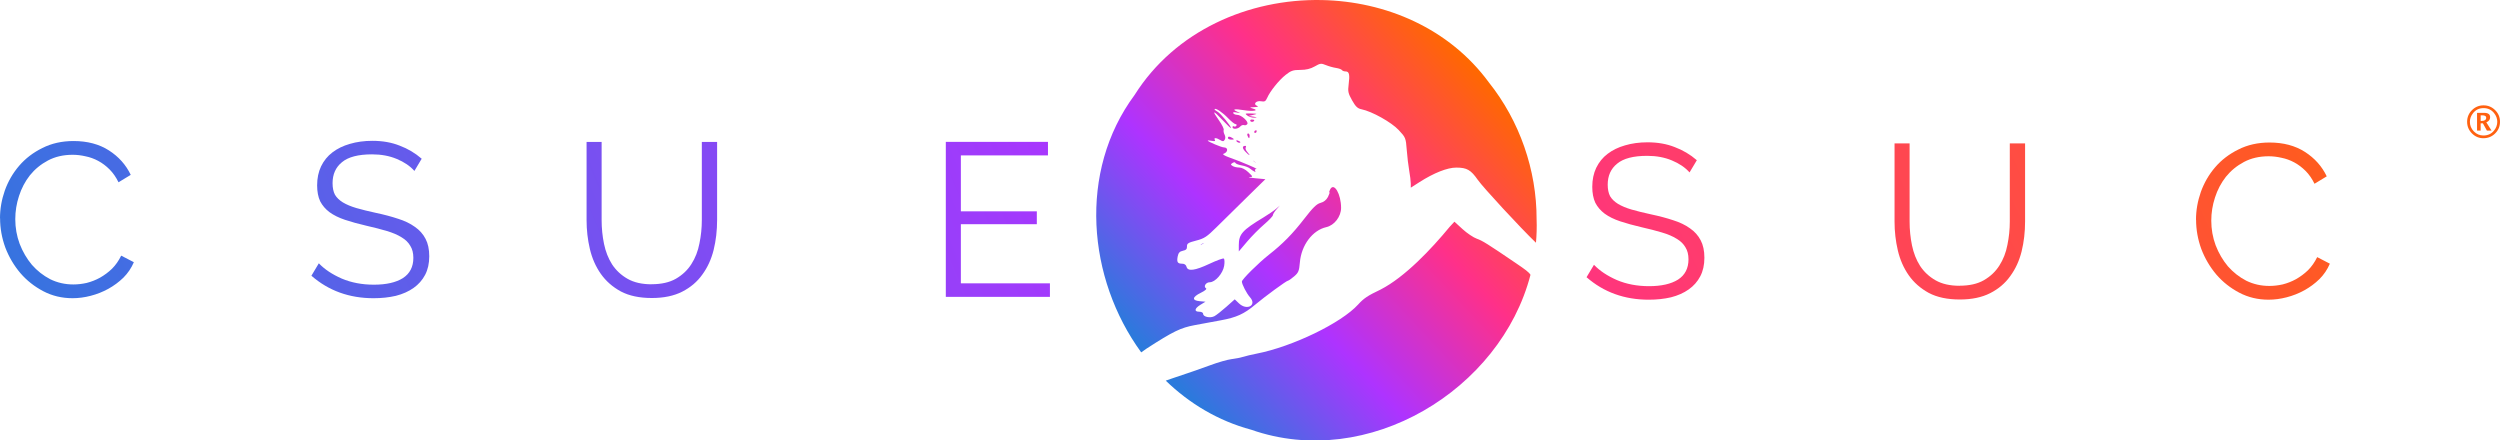
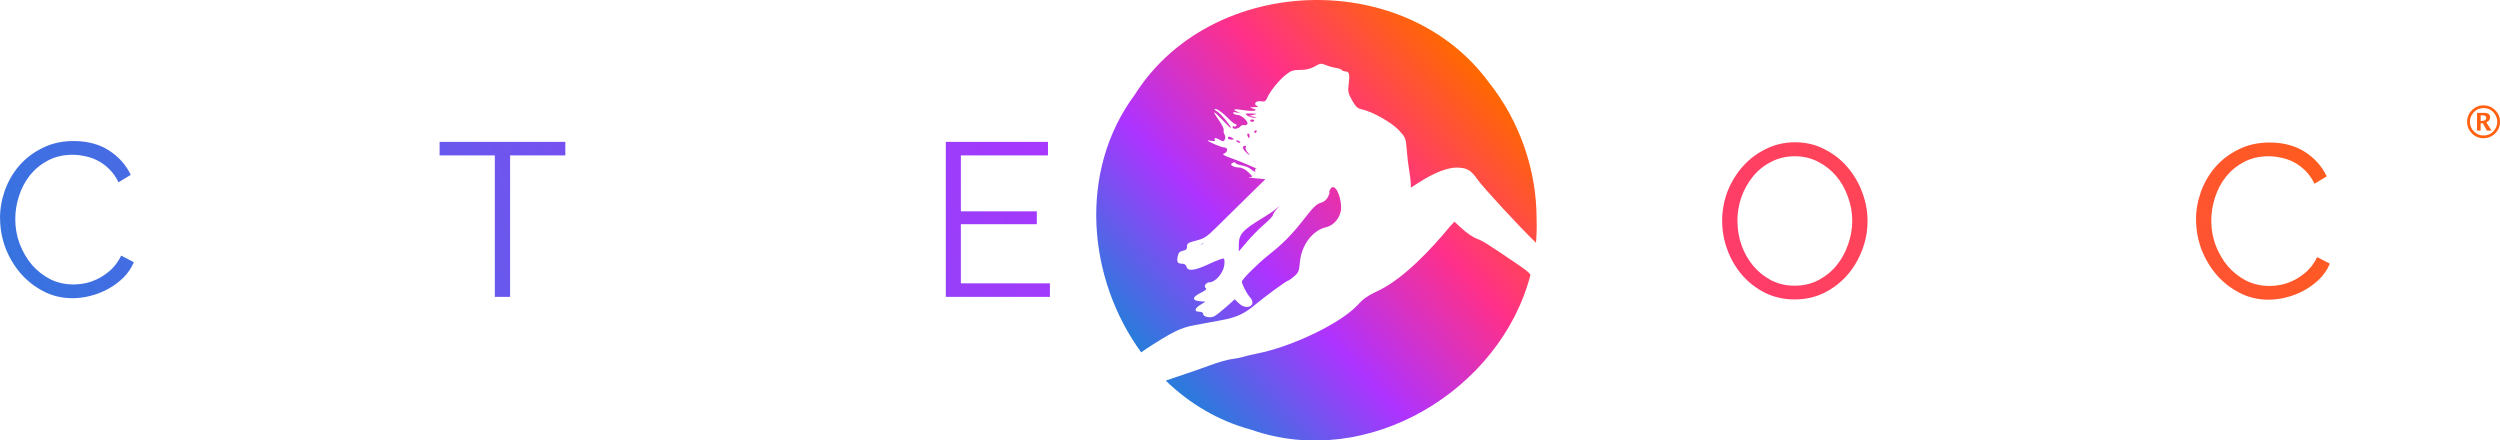
<svg xmlns="http://www.w3.org/2000/svg" xmlns:xlink="http://www.w3.org/1999/xlink" id="svg8" version="1.1" viewBox="0 0 121.216 21.358" height="21.358mm" width="121.216mm">
  <defs id="defs2">
    <linearGradient id="linearGradient3172">
      <stop style="stop-color:#ff3089;stop-opacity:1;" offset="0" id="stop3168" />
      <stop style="stop-color:#ff6800;stop-opacity:1;" offset="1" id="stop3170" />
    </linearGradient>
    <linearGradient id="linearGradient3164">
      <stop style="stop-color:#2e78dd;stop-opacity:1;" offset="0" id="stop3160" />
      <stop style="stop-color:#ae33ff;stop-opacity:1;" offset="1" id="stop3162" />
    </linearGradient>
    <linearGradient id="linearGradient904">
      <stop style="stop-color:#2b7adc;stop-opacity:1;" offset="0" id="stop900" />
      <stop style="stop-color:#ae33ff;stop-opacity:1;" offset="0.33" id="stop908" />
      <stop style="stop-color:#ff3089;stop-opacity:1;" offset="0.66" id="stop910" />
      <stop style="stop-color:#ff6800;stop-opacity:1;" offset="1" id="stop902" />
    </linearGradient>
    <linearGradient xlink:href="#linearGradient904" id="linearGradient906" x1="56.832" y1="18.347" x2="72.191" y2="3.996" gradientUnits="userSpaceOnUse" />
    <linearGradient xlink:href="#linearGradient3164" id="linearGradient3166" x1="35.23" y1="162.411" x2="85.956" y2="141.054" gradientUnits="userSpaceOnUse" />
    <linearGradient xlink:href="#linearGradient3172" id="linearGradient3174" x1="111.069" y1="162.411" x2="156.446" y2="141.054" gradientUnits="userSpaceOnUse" />
  </defs>
  <g id="text12-7" style="font-style:normal;font-weight:normal;font-size:10.583px;line-height:1.25;font-family:sans-serif;letter-spacing:0px;word-spacing:0px;fill:url(#linearGradient3166);fill-opacity:1;stroke:none;stroke-width:0.265" aria-label="COSTUME" transform="translate(-35.23,-141.054)">
    <path id="path4578" style="font-style:normal;font-variant:normal;font-weight:normal;font-stretch:normal;font-family:Raleway;-inkscape-font-specification:Raleway;fill:url(#linearGradient3166);fill-opacity:1;stroke-width:0.265" d="m 35.23,151.638 q 0,-0.677 0.233,-1.344 0.243,-0.677 0.699,-1.206 0.455,-0.529 1.122,-0.857 0.667,-0.339 1.513,-0.339 1.005,0 1.714,0.455 0.709,0.455 1.058,1.185 l -0.593,0.36 q -0.18,-0.37 -0.434,-0.624 -0.254,-0.254 -0.55,-0.413 -0.296,-0.159 -0.614,-0.222 -0.318,-0.074 -0.624,-0.074 -0.677,0 -1.196,0.275 -0.519,0.275 -0.878,0.72 -0.349,0.445 -0.529,1.005 -0.18,0.55 -0.18,1.122 0,0.624 0.212,1.196 0.222,0.572 0.593,1.016 0.381,0.434 0.889,0.699 0.519,0.254 1.122,0.254 0.318,0 0.646,-0.074 0.339,-0.085 0.646,-0.254 0.318,-0.18 0.582,-0.434 0.265,-0.265 0.445,-0.635 l 0.614,0.318 q -0.18,0.423 -0.508,0.751 -0.328,0.318 -0.73,0.54 -0.402,0.222 -0.857,0.339 -0.445,0.116 -0.878,0.116 -0.773,0 -1.418,-0.339 -0.646,-0.339 -1.111,-0.878 -0.466,-0.55 -0.73,-1.238 -0.254,-0.699 -0.254,-1.418 z" />
    <path id="path4580" style="font-style:normal;font-variant:normal;font-weight:normal;font-stretch:normal;font-family:Raleway;-inkscape-font-specification:Raleway;fill:url(#linearGradient3166);fill-opacity:1;stroke-width:0.265" d="m 45.979,155.501 q -0.783,0 -1.439,-0.318 -0.646,-0.328 -1.111,-0.857 -0.466,-0.54 -0.72,-1.228 -0.254,-0.688 -0.254,-1.408 0,-0.751 0.265,-1.439 0.275,-0.688 0.751,-1.217 0.476,-0.529 1.122,-0.836 0.646,-0.318 1.397,-0.318 0.783,0 1.429,0.339 0.656,0.328 1.111,0.868 0.466,0.54 0.72,1.228 0.254,0.677 0.254,1.386 0,0.751 -0.275,1.439 -0.265,0.688 -0.741,1.217 -0.466,0.519 -1.111,0.836 -0.646,0.307 -1.397,0.307 z m -2.783,-3.81 q 0,0.614 0.201,1.185 0.201,0.561 0.572,1.005 0.37,0.434 0.878,0.699 0.508,0.254 1.132,0.254 0.635,0 1.154,-0.275 0.519,-0.275 0.878,-0.72 0.36,-0.445 0.55,-1.005 0.201,-0.561 0.201,-1.143 0,-0.614 -0.212,-1.175 -0.201,-0.572 -0.572,-1.005 -0.37,-0.434 -0.878,-0.688 -0.508,-0.265 -1.122,-0.265 -0.635,0 -1.154,0.275 -0.519,0.265 -0.878,0.709 -0.36,0.445 -0.561,1.005 -0.191,0.561 -0.191,1.143 z" />
-     <path id="path4582" style="font-style:normal;font-variant:normal;font-weight:normal;font-stretch:normal;font-family:Raleway;-inkscape-font-specification:Raleway;fill:url(#linearGradient3166);fill-opacity:1;stroke-width:0.265" d="m 55.323,149.342 q -0.318,-0.36 -0.857,-0.582 -0.529,-0.222 -1.196,-0.222 -1.005,0 -1.46,0.381 -0.455,0.37 -0.455,1.016 0,0.339 0.116,0.561 0.127,0.212 0.381,0.37 0.265,0.159 0.656,0.275 0.402,0.116 0.942,0.233 0.603,0.127 1.079,0.286 0.476,0.148 0.815,0.392 0.339,0.233 0.519,0.582 0.18,0.339 0.18,0.847 0,0.519 -0.201,0.9 -0.201,0.381 -0.561,0.635 -0.36,0.254 -0.857,0.381 -0.497,0.116 -1.079,0.116 -1.767,0 -3.016,-1.09 l 0.36,-0.603 q 0.413,0.434 1.111,0.741 0.699,0.296 1.556,0.296 0.9,0 1.408,-0.318 0.508,-0.328 0.508,-0.984 0,-0.349 -0.148,-0.582 -0.138,-0.243 -0.423,-0.413 -0.286,-0.18 -0.72,-0.307 -0.423,-0.127 -0.984,-0.254 -0.593,-0.138 -1.037,-0.286 -0.445,-0.148 -0.751,-0.37 -0.296,-0.222 -0.455,-0.529 -0.148,-0.318 -0.148,-0.773 0,-0.519 0.191,-0.921 0.201,-0.413 0.55,-0.677 0.36,-0.275 0.847,-0.413 0.497,-0.148 1.09,-0.148 0.741,0 1.323,0.233 0.593,0.222 1.069,0.635 z" />
    <path id="path4584" style="font-style:normal;font-variant:normal;font-weight:normal;font-stretch:normal;font-family:Raleway;-inkscape-font-specification:Raleway;fill:url(#linearGradient3166);fill-opacity:1;stroke-width:0.265" d="m 62.641,148.59 h -2.678 v 6.858 h -0.741 v -6.858 h -2.678 v -0.656 h 6.096 z" />
    <path id="path4586" style="font-style:normal;font-variant:normal;font-weight:normal;font-stretch:normal;font-family:Raleway;-inkscape-font-specification:Raleway;fill:url(#linearGradient3166);fill-opacity:1;stroke-width:0.265" d="m 66.825,154.835 q 0.709,0 1.175,-0.265 0.476,-0.275 0.751,-0.709 0.286,-0.445 0.392,-1.005 0.116,-0.561 0.116,-1.132 v -3.789 h 0.741 v 3.789 q 0,0.762 -0.169,1.45 -0.169,0.677 -0.55,1.196 -0.37,0.519 -0.974,0.826 -0.603,0.307 -1.471,0.307 -0.9,0 -1.503,-0.318 -0.603,-0.328 -0.974,-0.857 -0.37,-0.529 -0.529,-1.206 -0.159,-0.677 -0.159,-1.397 v -3.789 h 0.73 v 3.789 q 0,0.593 0.116,1.154 0.116,0.561 0.392,0.995 0.286,0.434 0.751,0.699 0.466,0.265 1.164,0.265 z" />
-     <path id="path4588" style="font-style:normal;font-variant:normal;font-weight:normal;font-stretch:normal;font-family:Raleway;-inkscape-font-specification:Raleway;fill:url(#linearGradient3166);fill-opacity:1;stroke-width:0.265" d="m 78.444,155.448 v -6.17 l -2.741,4.773 h -0.434 l -2.752,-4.773 v 6.17 h -0.73 v -7.514 h 0.751 l 2.942,5.144 2.942,-5.144 h 0.751 v 7.514 z" />
    <path id="path4590" style="font-style:normal;font-variant:normal;font-weight:normal;font-stretch:normal;font-family:Raleway;-inkscape-font-specification:Raleway;fill:url(#linearGradient3166);fill-opacity:1;stroke-width:0.265" d="m 86.137,154.792 v 0.656 h -5.048 v -7.514 h 4.953 v 0.656 h -4.223 v 2.709 h 3.683 v 0.624 h -3.683 v 2.868 z" />
  </g>
  <g id="text4560-4" style="font-style:normal;font-weight:normal;font-size:10.583px;line-height:1.25;font-family:sans-serif;letter-spacing:0px;word-spacing:0px;fill:url(#linearGradient3174);fill-opacity:1;stroke:none;stroke-width:0.265" aria-label="SOURCE" transform="translate(-35.23,-141.054)">
-     <path id="path4593" style="font-style:normal;font-variant:normal;font-weight:normal;font-stretch:normal;font-family:Raleway;-inkscape-font-specification:Raleway;fill:url(#linearGradient3174);fill-opacity:1;stroke-width:0.265" d="m 117.15,149.414 q -0.318,-0.36 -0.857,-0.582 -0.529,-0.222 -1.196,-0.222 -1.005,0 -1.46,0.381 -0.455,0.37 -0.455,1.016 0,0.339 0.116,0.561 0.127,0.212 0.381,0.37 0.265,0.159 0.656,0.275 0.402,0.116 0.942,0.233 0.603,0.127 1.079,0.286 0.476,0.148 0.815,0.392 0.339,0.233 0.519,0.582 0.18,0.339 0.18,0.847 0,0.519 -0.201,0.9 -0.201,0.381 -0.561,0.635 -0.36,0.254 -0.857,0.381 -0.497,0.116 -1.079,0.116 -1.767,0 -3.016,-1.09 l 0.36,-0.603 q 0.413,0.434 1.111,0.741 0.699,0.296 1.556,0.296 0.9,0 1.408,-0.318 0.508,-0.328 0.508,-0.984 0,-0.349 -0.148,-0.582 -0.138,-0.243 -0.423,-0.413 -0.286,-0.18 -0.72,-0.307 -0.423,-0.127 -0.984,-0.254 -0.593,-0.138 -1.037,-0.286 -0.445,-0.148 -0.751,-0.37 -0.296,-0.222 -0.455,-0.529 -0.148,-0.318 -0.148,-0.773 0,-0.519 0.191,-0.921 0.201,-0.413 0.55,-0.677 0.36,-0.275 0.847,-0.413 0.497,-0.148 1.09,-0.148 0.741,0 1.323,0.233 0.593,0.222 1.069,0.635 z" />
    <path id="path4595" style="font-style:normal;font-variant:normal;font-weight:normal;font-stretch:normal;font-family:Raleway;-inkscape-font-specification:Raleway;fill:url(#linearGradient3174);fill-opacity:1;stroke-width:0.265" d="m 122.255,155.573 q -0.783,0 -1.439,-0.318 -0.646,-0.328 -1.111,-0.857 -0.466,-0.54 -0.72,-1.228 -0.254,-0.688 -0.254,-1.408 0,-0.751 0.265,-1.439 0.275,-0.688 0.751,-1.217 0.476,-0.529 1.122,-0.836 0.646,-0.318 1.397,-0.318 0.783,0 1.429,0.339 0.656,0.328 1.111,0.868 0.466,0.54 0.72,1.228 0.254,0.677 0.254,1.386 0,0.751 -0.275,1.439 -0.265,0.688 -0.741,1.217 -0.466,0.519 -1.111,0.836 -0.646,0.307 -1.397,0.307 z m -2.783,-3.81 q 0,0.614 0.201,1.185 0.201,0.561 0.572,1.005 0.37,0.434 0.878,0.699 0.508,0.254 1.132,0.254 0.635,0 1.154,-0.275 0.519,-0.275 0.878,-0.72 0.36,-0.445 0.55,-1.005 0.201,-0.561 0.201,-1.143 0,-0.614 -0.212,-1.175 -0.201,-0.572 -0.572,-1.005 -0.37,-0.434 -0.878,-0.688 -0.508,-0.265 -1.122,-0.265 -0.635,0 -1.154,0.275 -0.519,0.265 -0.878,0.709 -0.36,0.445 -0.561,1.005 -0.191,0.561 -0.191,1.143 z" />
-     <path id="path4597" style="font-style:normal;font-variant:normal;font-weight:normal;font-stretch:normal;font-family:Raleway;-inkscape-font-specification:Raleway;fill:url(#linearGradient3174);fill-opacity:1;stroke-width:0.265" d="m 130.244,154.907 q 0.709,0 1.175,-0.265 0.476,-0.275 0.751,-0.709 0.286,-0.445 0.392,-1.005 0.116,-0.561 0.116,-1.132 v -3.789 h 0.741 v 3.789 q 0,0.762 -0.169,1.45 -0.169,0.677 -0.55,1.196 -0.37,0.519 -0.974,0.826 -0.603,0.307 -1.471,0.307 -0.9,0 -1.503,-0.318 -0.603,-0.328 -0.974,-0.857 -0.37,-0.529 -0.529,-1.206 -0.159,-0.677 -0.159,-1.397 v -3.789 h 0.73 v 3.789 q 0,0.593 0.116,1.154 0.116,0.561 0.392,0.995 0.286,0.434 0.751,0.699 0.466,0.265 1.164,0.265 z" />
    <path id="path4599" style="font-style:normal;font-variant:normal;font-weight:normal;font-stretch:normal;font-family:Raleway;-inkscape-font-specification:Raleway;fill:url(#linearGradient3174);fill-opacity:1;stroke-width:0.265" d="m 135.206,155.52 v -7.514 h 3.164 q 0.487,0 0.9,0.212 0.413,0.201 0.709,0.54 0.296,0.328 0.455,0.751 0.169,0.423 0.169,0.857 0,0.413 -0.127,0.794 -0.116,0.37 -0.339,0.677 -0.222,0.296 -0.529,0.508 -0.307,0.201 -0.688,0.275 l 1.852,2.9 h -0.836 l -1.778,-2.773 h -2.223 v 2.773 z m 0.73,-3.429 h 2.466 q 0.328,0 0.593,-0.138 0.275,-0.148 0.466,-0.392 0.191,-0.243 0.296,-0.55 0.106,-0.307 0.106,-0.646 0,-0.339 -0.127,-0.646 -0.116,-0.318 -0.328,-0.55 -0.201,-0.233 -0.487,-0.37 -0.275,-0.138 -0.582,-0.138 h -2.402 z" />
    <path id="path4601" style="font-style:normal;font-variant:normal;font-weight:normal;font-stretch:normal;font-family:Raleway;-inkscape-font-specification:Raleway;fill:url(#linearGradient3174);fill-opacity:1;stroke-width:0.265" d="m 141.706,151.71 q 0,-0.677 0.233,-1.344 0.243,-0.677 0.699,-1.206 0.455,-0.529 1.122,-0.857 0.667,-0.339 1.513,-0.339 1.005,0 1.714,0.455 0.709,0.455 1.058,1.185 l -0.593,0.36 q -0.18,-0.37 -0.434,-0.624 -0.254,-0.254 -0.55,-0.413 -0.296,-0.159 -0.614,-0.222 -0.318,-0.074 -0.624,-0.074 -0.677,0 -1.196,0.275 -0.519,0.275 -0.878,0.72 -0.349,0.445 -0.529,1.005 -0.18,0.55 -0.18,1.122 0,0.624 0.212,1.196 0.222,0.572 0.593,1.016 0.381,0.434 0.889,0.699 0.519,0.254 1.122,0.254 0.318,0 0.646,-0.074 0.339,-0.085 0.646,-0.254 0.318,-0.18 0.582,-0.434 0.265,-0.265 0.445,-0.635 l 0.614,0.318 q -0.18,0.423 -0.508,0.751 -0.328,0.318 -0.73,0.54 -0.402,0.222 -0.857,0.339 -0.445,0.116 -0.878,0.116 -0.773,0 -1.418,-0.339 -0.646,-0.339 -1.111,-0.878 -0.466,-0.55 -0.73,-1.238 -0.254,-0.699 -0.254,-1.418 z" />
    <path id="path4603" style="font-style:normal;font-variant:normal;font-weight:normal;font-stretch:normal;font-family:Raleway;-inkscape-font-specification:Raleway;fill:url(#linearGradient3174);fill-opacity:1;stroke-width:0.265" d="m 154.538,154.864 v 0.656 h -5.048 v -7.514 h 4.953 v 0.656 h -4.223 v 2.709 h 3.683 v 0.624 h -3.683 v 2.868 z" />
  </g>
  <path id="path4562-2" d="m 64.073,0.002 c -3.529,-0.065 -7.098,1.488 -9.06,4.602 -2.755,3.718 -2.286,8.908 0.32,12.481 0.088,-0.063 0.185,-0.136 0.259,-0.183 1.29,-0.834 1.652,-1.01 2.337,-1.138 0.327,-0.061 0.894,-0.166 1.26,-0.233 0.761,-0.139 1.131,-0.307 1.664,-0.754 0.483,-0.405 1.522,-1.165 1.596,-1.168 0.031,-0.001 0.165,-0.094 0.297,-0.207 0.211,-0.18 0.245,-0.262 0.28,-0.68 0.07,-0.836 0.612,-1.559 1.284,-1.71 0.389,-0.088 0.714,-0.512 0.714,-0.933 0,-0.669 -0.339,-1.252 -0.526,-0.903 -0.044,0.083 -0.062,0.151 -0.039,0.151 0.023,0 -0.01,0.101 -0.073,0.224 -0.075,0.144 -0.202,0.246 -0.359,0.286 -0.186,0.048 -0.372,0.23 -0.791,0.773 -0.56,0.725 -1.04,1.214 -1.707,1.737 -0.51,0.401 -1.315,1.2 -1.315,1.305 0,0.133 0.231,0.58 0.393,0.76 0.352,0.391 -0.15,0.666 -0.537,0.295 l -0.202,-0.194 -0.409,0.364 c -0.225,0.2 -0.485,0.404 -0.577,0.453 -0.2,0.106 -0.546,0.036 -0.546,-0.111 0,-0.061 -0.078,-0.105 -0.188,-0.105 -0.261,0 -0.234,-0.159 0.057,-0.337 l 0.244,-0.149 -0.282,-0.025 c -0.387,-0.034 -0.364,-0.203 0.056,-0.407 0.201,-0.098 0.303,-0.186 0.252,-0.217 -0.138,-0.085 -0.009,-0.294 0.182,-0.294 0.263,0 0.639,-0.43 0.698,-0.798 0.027,-0.17 0.019,-0.329 -0.018,-0.351 -0.037,-0.023 -0.349,0.092 -0.694,0.254 -0.709,0.333 -1.052,0.378 -1.113,0.145 -0.025,-0.096 -0.102,-0.15 -0.214,-0.15 -0.222,0 -0.269,-0.079 -0.213,-0.36 0.034,-0.169 0.097,-0.236 0.251,-0.267 0.153,-0.031 0.203,-0.084 0.198,-0.209 -0.005,-0.144 0.058,-0.185 0.444,-0.284 0.393,-0.101 0.52,-0.184 0.983,-0.644 0.292,-0.29 0.946,-0.934 1.453,-1.43 L 61.354,8.688 60.878,8.644 C 60.616,8.62 60.483,8.595 60.582,8.588 60.761,8.575 60.761,8.574 60.526,8.349 60.382,8.211 60.209,8.124 60.083,8.123 c -0.114,-6.086e-4 -0.258,-0.034 -0.32,-0.075 -0.1,-0.066 -0.1,-0.082 0,-0.147 0.069,-0.044 0.122,-0.045 0.137,-0.002 0.013,0.039 0.149,0.093 0.301,0.12 0.152,0.027 0.327,0.091 0.389,0.141 0.195,0.159 0.329,0.221 0.27,0.126 -0.03,-0.049 -0.011,-0.088 0.044,-0.089 0.085,-0.002 -0.095,-0.087 -0.804,-0.376 -0.083,-0.034 -0.316,-0.121 -0.519,-0.195 -0.203,-0.073 -0.321,-0.148 -0.263,-0.166 0.23,-0.074 0.247,-0.313 0.022,-0.313 -0.113,0 -0.781,-0.282 -0.781,-0.329 0,-0.014 0.089,-0.008 0.199,0.012 0.137,0.026 0.183,0.012 0.146,-0.048 -0.07,-0.114 0.07,-0.11 0.259,0.008 0.124,0.077 0.164,0.075 0.219,-0.014 0.041,-0.066 0.038,-0.164 -0.007,-0.249 -0.041,-0.077 -0.06,-0.18 -0.042,-0.229 0.018,-0.049 -0.081,-0.251 -0.22,-0.447 -0.368,-0.519 -0.309,-0.531 0.161,-0.032 0.227,0.241 0.412,0.416 0.412,0.391 0,-0.104 -0.501,-0.712 -0.658,-0.798 -0.093,-0.051 -0.155,-0.107 -0.138,-0.124 0.06,-0.06 0.382,0.158 0.657,0.444 0.153,0.159 0.316,0.288 0.363,0.288 0.047,0 0.064,0.034 0.038,0.076 -0.026,0.042 -0.079,0.057 -0.117,0.033 -0.038,-0.024 -0.07,-0.007 -0.07,0.037 0,0.117 0.268,0.096 0.372,-0.029 0.049,-0.059 0.135,-0.091 0.19,-0.07 0.055,0.021 0.125,-0.003 0.157,-0.054 0.071,-0.115 -0.293,-0.444 -0.492,-0.444 -0.078,0 -0.164,-0.035 -0.19,-0.078 -0.031,-0.05 0.027,-0.064 0.165,-0.036 0.203,0.04 0.204,0.039 0.033,-0.036 -0.282,-0.123 -0.151,-0.153 0.327,-0.075 0.45,0.073 0.757,0.012 0.416,-0.083 -0.167,-0.047 -0.159,-0.054 0.076,-0.065 0.178,-0.009 0.221,-0.03 0.134,-0.064 -0.207,-0.082 -0.039,-0.267 0.202,-0.221 0.164,0.031 0.217,0.002 0.287,-0.159 0.141,-0.324 0.568,-0.857 0.895,-1.118 0.261,-0.208 0.367,-0.244 0.713,-0.244 0.284,0 0.495,-0.051 0.699,-0.168 0.133,-0.077 0.212,-0.117 0.286,-0.126 v -5.3e-4 c 0.074,-0.009 0.142,0.013 0.255,0.06 0.137,0.057 0.359,0.119 0.494,0.139 0.135,0.02 0.263,0.067 0.286,0.103 0.023,0.037 0.105,0.067 0.182,0.067 0.173,0 0.208,0.153 0.143,0.639 -0.043,0.328 -0.022,0.425 0.167,0.761 0.172,0.305 0.267,0.395 0.458,0.434 0.503,0.101 1.45,0.629 1.802,1.006 0.337,0.36 0.347,0.385 0.391,0.963 0.025,0.326 0.078,0.781 0.12,1.011 0.041,0.23 0.075,0.508 0.075,0.619 V 9.1 L 68.823,8.832 C 69.527,8.382 70.178,8.125 70.61,8.126 c 0.514,0.001 0.705,0.11 1.043,0.595 0.258,0.369 2.071,2.33 2.801,3.03 0.004,0.004 0.015,0.012 0.02,0.017 0.032,-0.373 0.045,-0.751 0.03,-1.134 0.006,-2.39 -0.823,-4.77 -2.314,-6.638 C 70.27,1.377 67.187,0.06 64.073,0.002 Z M 60.49,5.501 c -0.128,0.003 -0.111,0.027 -0.009,0.103 0.08,0.061 0.23,0.106 0.334,0.101 0.164,-0.008 0.159,-0.014 -0.038,-0.048 L 60.552,5.62 60.777,5.566 c 0.204,-0.049 0.194,-0.055 -0.108,-0.063 -0.077,-0.002 -0.136,-0.003 -0.179,-0.002 z m 0.207,0.294 c -0.064,0 -0.096,0.034 -0.07,0.076 0.043,0.069 0.187,0.036 0.187,-0.043 0,-0.018 -0.053,-0.033 -0.117,-0.033 z m 0.193,0.526 c -0.041,0 -0.075,0.036 -0.075,0.08 0,0.044 0.034,0.059 0.075,0.033 0.012,-0.007 0.02,-0.016 0.03,-0.024 l 0.016,-0.08 c -0.013,-0.005 -0.028,-0.009 -0.047,-0.009 z M 60.517,6.471 c -0.04,0 -0.053,0.051 -0.029,0.113 0.024,0.062 0.057,0.113 0.073,0.113 0.016,0 0.029,-0.051 0.029,-0.113 0,-0.062 -0.033,-0.113 -0.073,-0.113 z m -0.921,0.155 c -0.038,0 -0.058,0.023 -0.058,0.07 0,0.041 0.076,0.074 0.169,0.074 0.137,-8.996e-4 0.147,-0.015 0.056,-0.074 -0.073,-0.047 -0.129,-0.07 -0.167,-0.07 z m 0.357,0.181 c -0.013,0.005 -0.013,0.019 0,0.04 0.044,0.071 0.187,0.105 0.187,0.044 0,-0.016 -0.053,-0.049 -0.117,-0.074 -0.033,-0.013 -0.058,-0.016 -0.07,-0.011 z m 0.429,0.265 c -0.156,0 -0.157,0.113 -0.004,0.276 0.197,0.21 0.292,0.236 0.104,0.029 -0.072,-0.08 -0.109,-0.181 -0.082,-0.225 0.027,-0.044 0.019,-0.08 -0.018,-0.08 z m 0.376,0.708 c 0.005,0.016 0.032,0.04 0.09,0.084 0.016,0.012 0.037,0.024 0.058,0.035 z m 3.565,1.597 -0.038,0.071 c 0.002,-0.002 0.004,-0.003 0.006,-0.005 0.012,-0.018 0.023,-0.042 0.032,-0.066 z m -2.267,0.589 -0.188,0.162 c -0.103,0.089 -0.375,0.275 -0.604,0.413 -1.033,0.624 -1.199,0.811 -1.199,1.349 v 0.301 l 0.402,-0.474 c 0.221,-0.261 0.593,-0.637 0.827,-0.837 0.233,-0.199 0.424,-0.4 0.424,-0.446 0,-0.046 0.076,-0.17 0.169,-0.276 z m 8.464,0.783 -0.229,0.247 c -0.885,1.075 -2.168,2.436 -3.351,3.043 -0.627,0.298 -0.815,0.424 -1.089,0.726 -0.818,0.899 -3.181,2.042 -4.923,2.382 -0.248,0.048 -0.535,0.117 -0.639,0.152 -0.103,0.035 -0.357,0.085 -0.564,0.111 -0.207,0.026 -0.68,0.161 -1.052,0.301 -0.372,0.14 -1.201,0.426 -1.841,0.637 -0.1,0.033 -0.205,0.071 -0.309,0.108 1.142,1.105 2.539,1.949 4.148,2.381 5.658,1.983 12.088,-1.93 13.537,-7.513 -0.079,-0.13 -0.262,-0.262 -0.692,-0.554 -1.399,-0.951 -1.639,-1.101 -1.911,-1.196 -0.162,-0.057 -0.473,-0.265 -0.69,-0.464 z M 58.391,11.775 c -0.086,0.027 -0.153,0.064 -0.184,0.113 z" style="fill:url(#linearGradient906);fill-opacity:1;stroke:none;stroke-width:0.7;stroke-miterlimit:4;stroke-dasharray:none;stroke-opacity:1" />
  <g aria-label="®" id="text696" style="font-weight:bold;font-size:2.1px;font-family:'Lucida Grande';-inkscape-font-specification:'Lucida Grande Bold';fill:#ff6110;stroke-width:0.157;fill-opacity:1">
    <path d="m 120.41,6.702 q -0.323,0 -0.556,-0.235 -0.232,-0.236 -0.232,-0.562 0,-0.33 0.234,-0.563 0.234,-0.234 0.563,-0.234 0.329,0 0.563,0.234 0.234,0.233 0.234,0.561 0,0.334 -0.235,0.567 -0.234,0.232 -0.571,0.232 z m 0,-0.132 q 0.325,0 0.517,-0.239 0.157,-0.195 0.157,-0.426 0,-0.23 -0.157,-0.424 -0.192,-0.239 -0.507,-0.239 -0.316,0 -0.507,0.239 -0.157,0.195 -0.157,0.425 0,0.271 0.194,0.467 0.195,0.197 0.461,0.197 z M 120.103,6.334 V 5.472 h 0.345 q 0.289,0 0.289,0.213 0,0.171 -0.184,0.246 l 0.253,0.402 h -0.225 l -0.194,-0.352 h -0.11 v 0.352 z m 0.176,-0.47 h 0.046 q 0.222,0 0.222,-0.158 0,-0.115 -0.2,-0.115 h -0.069 z" id="path905" style="fill:#ff6110;fill-opacity:1" />
  </g>
</svg>